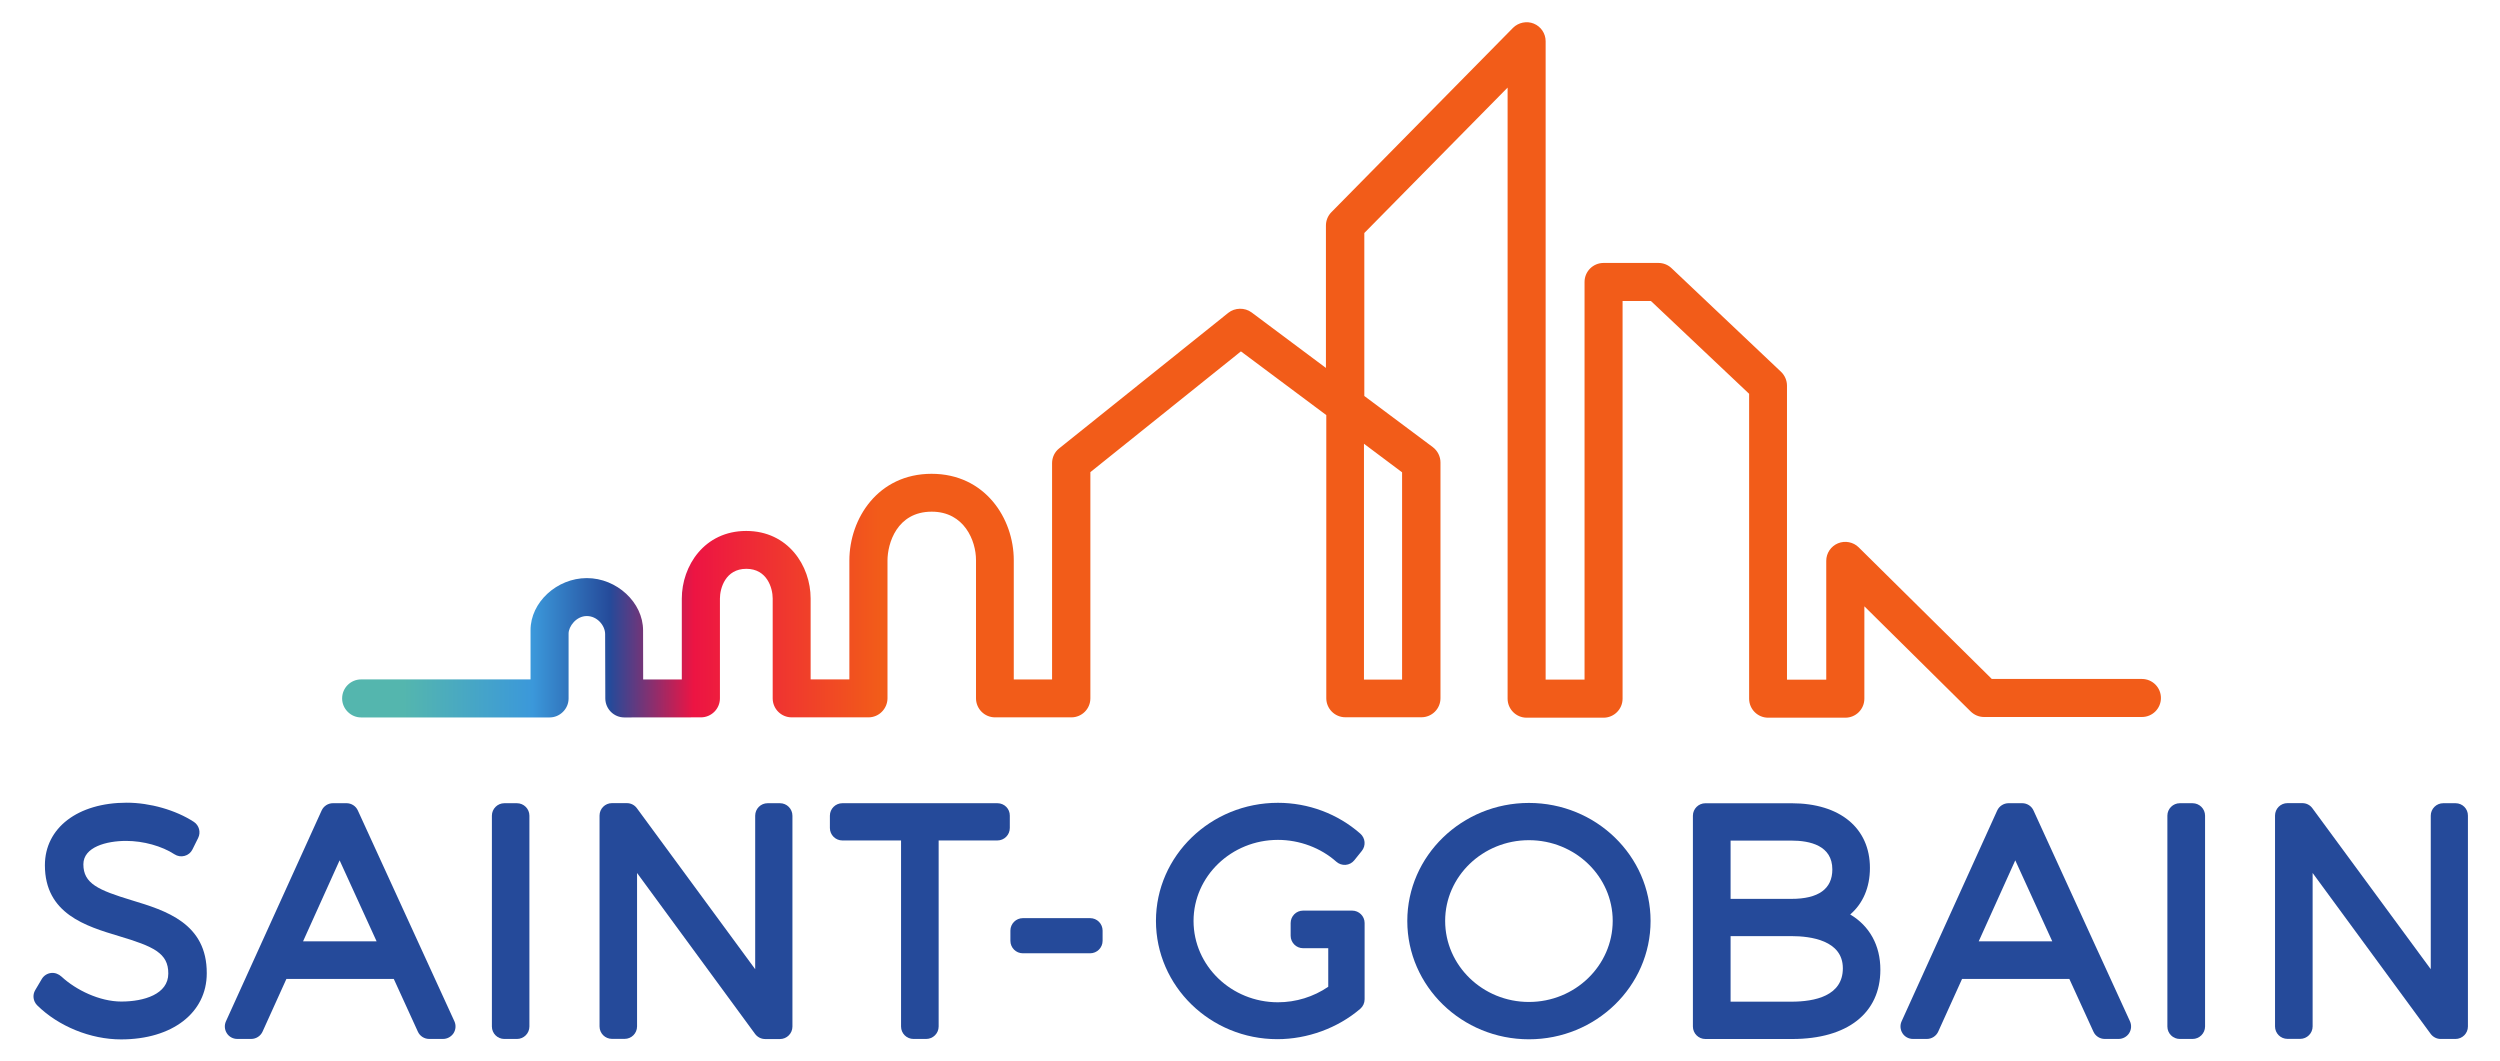
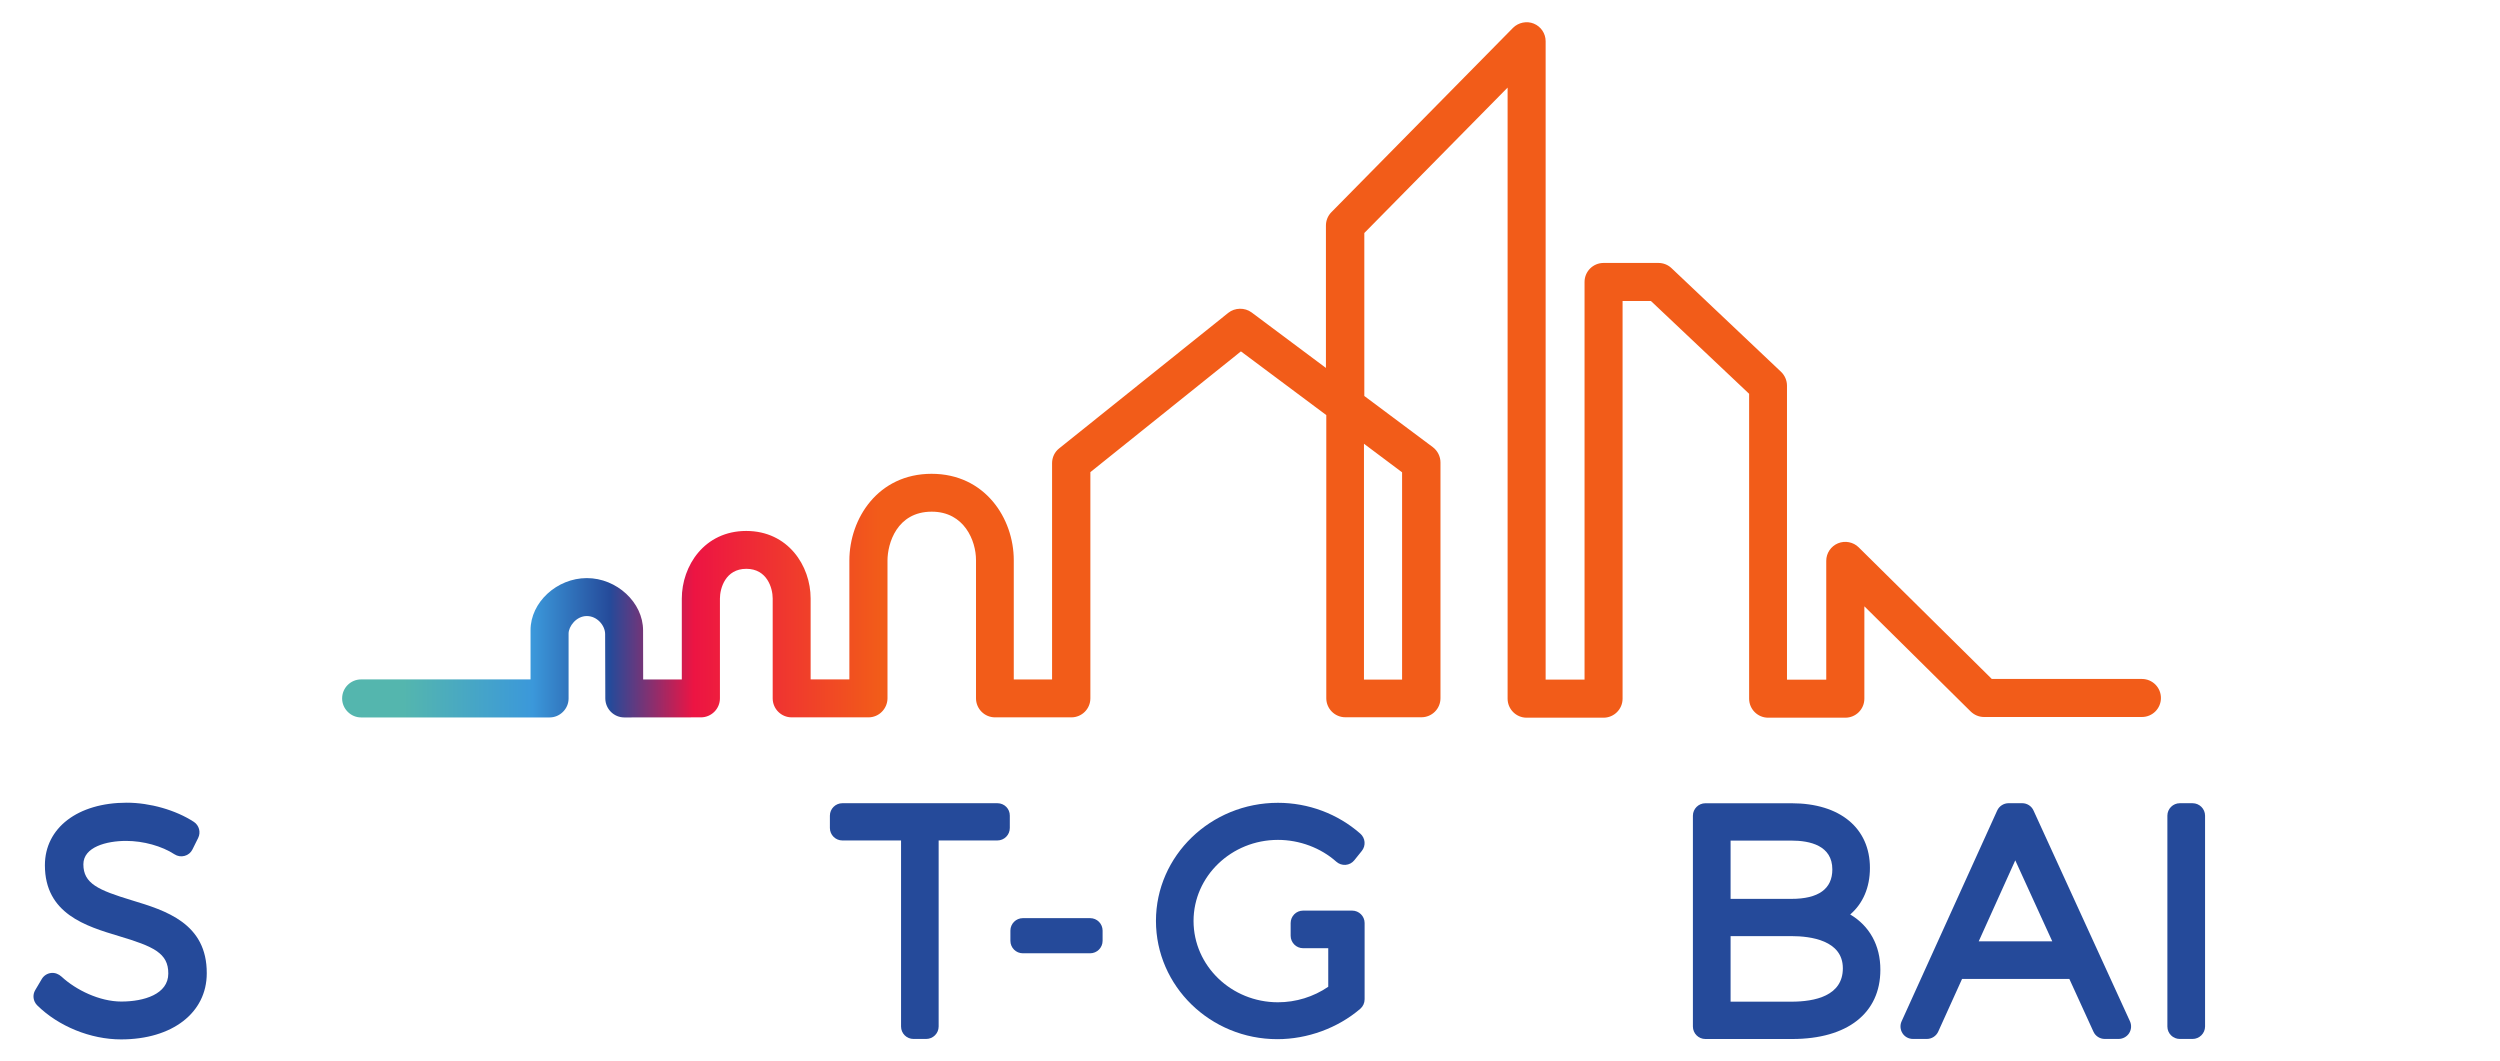
<svg xmlns="http://www.w3.org/2000/svg" xmlns:ns1="http://sodipodi.sourceforge.net/DTD/sodipodi-0.dtd" xmlns:ns2="http://www.inkscape.org/namespaces/inkscape" version="1.1" id="svg3173" ns1:docname="st gobain.svg" x="0px" y="0px" viewBox="0 0 1007 427.4" style="enable-background:new 0 0 1007 427.4;" xml:space="preserve">
  <style type="text/css"> .st0{fill:#254A9A;} .st1{fill:url(#path2982_00000155847028209899375800000006828056556195184267_);} </style>
  <g id="layer1" transform="translate(-65.839,-194.802)" ns2:groupmode="layer" ns2:label="Layer 1">
    <g id="g3304" transform="translate(0.265,-0.265)">
      <g id="g2906" transform="matrix(0.353,0,0,-0.353,67.668,211.635)">
        <path id="path2908" ns2:connector-curvature="0" class="st0" d="M144.6-980.4c-38.5,11.7-55.4,19.1-55.4,41.1 c0,19.7,26.3,26.7,48.8,26.7c19.7,0,40.8-5.9,55.2-15.3c3.4-2.2,7.6-2.9,11.5-1.8c3.9,1,7.2,3.7,9,7.4l6.5,13.1 c3.2,6.5,1.1,14.3-4.9,18.3c-20.7,13.5-50.1,21.9-76.6,21.9c-55.8,0-93.4-28.7-93.4-71.4c0-55.4,46.8-69.5,84.4-80.8 c39.4-11.8,56.6-19.4,56.4-42.8c0-23.5-27.7-31.9-53.6-31.9c-24.8,0-51.8,13.2-68.2,28.4c-3.3,3-7.5,4.7-11.9,4.2 c-4.4-0.5-8.3-3-10.6-6.8l-7.5-12.7c-3.4-5.6-2.4-12.8,2.2-17.4c24.3-24,61-38.9,95.7-38.9c58.5,0,97.8,30.4,97.8,75.4 C230.3-1006.4,182.8-992,144.6-980.4" />
      </g>
      <g id="g2910" transform="matrix(0.353,0,0,-0.353,71.865,209.967)">
-         <path id="path2912" ns2:connector-curvature="0" class="st0" d="M390.5-882.6c-2.3,5.1-7.4,8.3-12.9,8.3h-15.5 c-5.6,0-10.6-3.3-12.9-8.3L240-1123.2c-2-4.4-1.6-9.5,1-13.6c2.6-4.1,7.1-6.5,12-6.5h15.8c5.6,0,10.7,3.3,13,8.4l27.2,60.1h122.5 l27.5-60.2c2.3-5.1,7.4-8.3,12.9-8.3h15.8c4.9,0,9.3,2.5,12,6.5c2.6,4.1,3,9.2,1,13.6L390.5-882.6z M328-1031.9l41.7,92.4 l42.2-92.4H328" />
-       </g>
+         </g>
      <g id="g2914" transform="matrix(0.353,0,0,-0.353,74.819,209.833)">
-         <path id="path2916" ns2:connector-curvature="0" class="st0" d="M563.7-874.7h-14.4c-7.8,0-14.2-6.4-14.2-14.2v-240.6 c0-7.9,6.4-14.2,14.2-14.2h14.4c7.8,0,14.2,6.4,14.2,14.2v240.6C577.9-881.1,571.5-874.7,563.7-874.7" />
-       </g>
+         </g>
      <g id="g2918" transform="matrix(0.353,0,0,-0.353,79.704,209.833)">
-         <path id="path2920" ns2:connector-curvature="0" class="st0" d="M850-874.7h-14.1c-7.9,0-14.2-6.4-14.2-14.2v-175.2 l-135,183.7c-2.7,3.7-6.9,5.8-11.5,5.8h-16.9c-7.9,0-14.2-6.4-14.2-14.2v-240.6c0-7.9,6.4-14.2,14.2-14.2h14.4 c7.9,0,14.2,6.4,14.2,14.2v175.1L821.6-1138c2.7-3.6,6.9-5.8,11.5-5.8H850c7.8,0,14.2,6.4,14.2,14.2v240.6 C864.2-881.1,857.8-874.7,850-874.7" />
-       </g>
+         </g>
      <g id="g2922" transform="matrix(0.353,0,0,-0.353,83.743,209.833)">
        <path id="path2924" ns2:connector-curvature="0" class="st0" d="M1086.7-874.7H909.7c-7.8,0-14.2-6.4-14.2-14.2v-14.1 c0-7.8,6.4-14.2,14.2-14.2h67v-212.3c0-7.9,6.4-14.2,14.2-14.2h14.4c7.9,0,14.3,6.4,14.3,14.2v212.3h67c7.9,0,14.2,6.4,14.2,14.2 v14.1C1100.9-881.1,1094.6-874.7,1086.7-874.7" />
      </g>
      <g id="g2926" transform="matrix(0.353,0,0,-0.353,85.465,211.967)">
        <path id="path2928" ns2:connector-curvature="0" class="st0" d="M1187.6-999.8h-76.8c-7.8,0-14.2-6.4-14.2-14.2v-11.7 c0-7.9,6.4-14.2,14.2-14.2h76.8c7.8,0,14.2,6.4,14.2,14.2v11.7C1201.8-1006.2,1195.5-999.8,1187.6-999.8" />
      </g>
      <g id="g2930" transform="matrix(0.353,0,0,-0.353,90.33,211.826)">
        <path id="path2932" ns2:connector-curvature="0" class="st0" d="M1472.8-991.6h-13.1c-0.1,0-0.2,0-0.2,0h-42.7 c-7.9,0-14.2-6.4-14.2-14.2v-14.5c0-7.8,6.4-14.2,14.2-14.2h28.7v-44c-16.8-11.5-36.9-17.7-57.4-17.7 c-53.1,0-96.3,41.6-96.3,92.8c0,51,43.2,92.5,96.3,92.5c24.6,0,48.9-9.1,66.6-24.9c2.9-2.6,6.8-3.9,10.6-3.6 c3.9,0.3,7.5,2.2,9.9,5.2l8.6,10.7c4.8,6,4.1,14.6-1.7,19.7c-25.8,22.7-59.3,35.2-94,35.2c-76.7,0-139.2-60.4-139.2-134.7 c0-74.5,62.1-135,138.5-135c34.5,0,69,12.7,94.7,34.7c3.1,2.7,4.9,6.6,4.9,10.8v87.1C1487-998,1480.6-991.6,1472.8-991.6" />
      </g>
      <g id="g2934" transform="matrix(0.353,0,0,-0.353,93.613,209.827)">
-         <path id="path2936" ns2:connector-curvature="0" class="st0" d="M1665.2-874.4c-76.5,0-138.8-60.4-138.8-134.7 c0-74.5,62.3-135,138.8-135c76.5,0,138.8,60.5,138.8,135C1804-934.8,1741.7-874.4,1665.2-874.4 M1665.2-1101.5 c-52.7,0-95.6,41.5-95.6,92.5c0,50.8,42.9,92.1,95.6,92.1c52.7,0,95.6-41.3,95.6-92.1C1760.7-1060,1717.9-1101.5,1665.2-1101.5" />
-       </g>
+         </g>
      <g id="g2938" transform="matrix(0.353,0,0,-0.353,99.58,211.898)">
        <path id="path2940" ns2:connector-curvature="0" class="st0" d="M2014.9-995.8c14.5,12.5,22.5,30.8,22.5,53.1 c0,45.5-34.2,73.8-89.3,73.8h-98.5c-7.8,0-14.2-6.4-14.2-14.2v-240.6c0-7.8,6.4-14.2,14.2-14.2h99.1c63,0,100.6,29.5,100.6,78.9 C2049.4-1031,2036.8-1008.8,2014.9-995.8 M1947.8-978h-69.4v66.5h69.4c21.3,0,46.7-5.7,46.7-32.9 C1994.5-966.6,1978.8-978,1947.8-978 M1878.4-1020.5h69.4c21.9,0,58.7-4.8,58.7-36.7c0-31.5-31.9-38.1-58.7-38.1h-69.4V-1020.5" />
      </g>
      <g id="g2942" transform="matrix(0.353,0,0,-0.353,102.984,209.967)">
        <path id="path2944" ns2:connector-curvature="0" class="st0" d="M2214.4-882.6c-2.3,5.1-7.4,8.3-12.9,8.3H2186 c-5.6,0-10.7-3.3-13-8.3l-109.1-240.6c-2-4.4-1.6-9.5,1-13.6c2.6-4.1,7.1-6.5,12-6.5h15.8c5.6,0,10.7,3.3,13,8.4l27.2,60.1h122.4 l27.5-60.2c2.3-5.1,7.4-8.3,12.9-8.3h15.8c4.8,0,9.4,2.5,12,6.5c2.6,4.1,3,9.2,1,13.6L2214.4-882.6z M2151.9-1031.9l41.7,92.4 l42.2-92.4H2151.9" />
      </g>
      <g id="g2946" transform="matrix(0.353,0,0,-0.353,105.938,209.833)">
        <path id="path2948" ns2:connector-curvature="0" class="st0" d="M2387.5-874.7h-14.5c-7.8,0-14.2-6.4-14.2-14.2v-240.6 c0-7.9,6.4-14.2,14.2-14.2h14.5c7.8,0,14.3,6.4,14.3,14.2v240.6C2401.8-881.1,2395.4-874.7,2387.5-874.7" />
      </g>
      <g id="g2950" transform="matrix(0.353,0,0,-0.353,110.823,209.833)">
-         <path id="path2952" ns2:connector-curvature="0" class="st0" d="M2673.8-874.7h-14.1c-7.8,0-14.2-6.4-14.2-14.2v-175.2 l-135.1,183.7c-2.7,3.7-6.9,5.8-11.5,5.8h-16.9c-7.9,0-14.2-6.4-14.2-14.2v-240.6c0-7.9,6.4-14.2,14.2-14.2h14.5 c7.8,0,14.2,6.4,14.2,14.2v175.1l134.7-183.6c2.7-3.6,6.9-5.8,11.4-5.8h16.9c7.8,0,14.2,6.4,14.2,14.2v240.6 C2688-881.1,2681.7-874.7,2673.8-874.7" />
-       </g>
+         </g>
      <g id="g2954" transform="matrix(0.353,0,0,-0.353,45.908,247.257)">
        <g id="g2956">
          <g id="g2962">
            <g id="g2964">
              <linearGradient id="path2982_00000171678346934599649810000016830208228631202493_" gradientUnits="userSpaceOnUse" x1="-42.883" y1="-1982.293" x2="-37.148" y2="-1982.293" gradientTransform="matrix(128.176 0 0 -128.176 5940.145 -254356.781)">
                <stop offset="0" style="stop-color:#54B6AE" />
                <stop offset="0.1" style="stop-color:#54B6AE" />
                <stop offset="0.3" style="stop-color:#3B98DA" />
                <stop offset="0.42" style="stop-color:#254A9A" />
                <stop offset="0.55" style="stop-color:#ED1443" />
                <stop offset="0.84" style="stop-color:#F25C19" />
                <stop offset="1" style="stop-color:#F25C19" />
              </linearGradient>
              <path id="path2982" ns2:connector-curvature="0" style="fill:url(#path2982_00000171678346934599649810000016830208228631202493_);" d=" M1655.6-391.1v-236.5h-43.5v269.1L1655.6-391.1z M2499.8-626.9h-171.3l-1.2,1.2l-150.7,149c-6.1,6.1-15.6,7.9-23.6,4.6 c-8.1-3.4-13.4-11.2-13.4-20v-135.6h-44.8v335.5c0,5.9-2.5,11.7-6.8,15.8L1963-158.1c-4,3.8-9.3,5.9-14.9,5.9h-62.6 c-12,0-21.7-9.7-21.7-21.7v-453.7h-44.4v728.4c0,8.8-5.3,16.7-13.5,20.1c-8,3.3-17.6,1.3-23.7-4.8L1574.9-94.3 c-4-4.1-6.2-9.5-6.2-15.2v-162.5l-84.9,63.4c-7.7,5.7-19,5.5-26.5-0.5l-193-154.7c-5.2-4.1-8.1-10.3-8.1-16.9v-246.8h-43.7 v136.1c0,47.8-32.9,98.6-93.8,98.6c-61,0-93.8-51-93.8-99v-135.6l-44.2,0v92.3c0,37.4-25.8,77.1-73.5,77.1 c-47.7,0-73.5-39.8-73.5-77.2v-92.3l-44.1,0l0,4.1c-0.1,18.6-0.1,42.4-0.1,52c0,31.8-30,59.6-64.2,59.6 c-34.2,0-64.2-27.7-64.2-59.3v-56.3l-193.3,0c-12,0-21.7-9.7-21.7-21.7c0-5.8,2.3-11.2,6.4-15.3c4.1-4.1,9.5-6.4,15.3-6.4 l215,0c5.8,0,11.2,2.3,15.3,6.4c4.1,4.1,6.4,9.5,6.4,15.3v74.1c0,8,8.7,19.9,20.8,19.9c11.9,0,20.9-10.9,20.9-20.6 c0-5.6,0.2-73.5,0.2-73.5c0.1-11.9,9.8-21.6,21.7-21.6l87.4,0.1c11.9,0,21.7,9.7,21.7,21.7v113.9c0,11.7,6.3,33.9,30.1,33.9 s30.1-22.1,30.1-33.8v-114c0-12,9.7-21.7,21.7-21.7l87.6,0c5.7,0,11.3,2.3,15.3,6.4c4,4,6.4,9.6,6.4,15.3v157.3 c0,19.2,10.6,55.7,50.5,55.7c37,0,50.5-33,50.5-55.2v-157.8c0-11.9,9.7-21.7,21.7-21.7h87.1c12,0,21.7,9.7,21.7,21.7v258.1 l1.6,1.3l170.2,136.5l97.4-72.7v-323.1c0-11.9,9.7-21.7,21.7-21.7h86.9c11.9,0,21.7,9.7,21.7,21.7v269.1 c0,6.8-3.3,13.3-8.7,17.4l-78.2,58.4v186l1.2,1.2L1776,47.9v-697.3c0-11.9,9.7-21.7,21.7-21.7h87.8c11.9,0,21.7,9.7,21.7,21.7 v453.8h32.3l1.2-1.1l110.9-104.8v-347.9c0-11.9,9.7-21.7,21.7-21.7h88.1c12,0,21.7,9.7,21.7,21.7V-544l121.3-120 c4.1-4,9.5-6.3,15.2-6.3h180.2c12,0,21.7,9.7,21.7,21.7C2521.5-636.6,2511.8-626.9,2499.8-626.9" />
            </g>
          </g>
        </g>
      </g>
    </g>
  </g>
</svg>